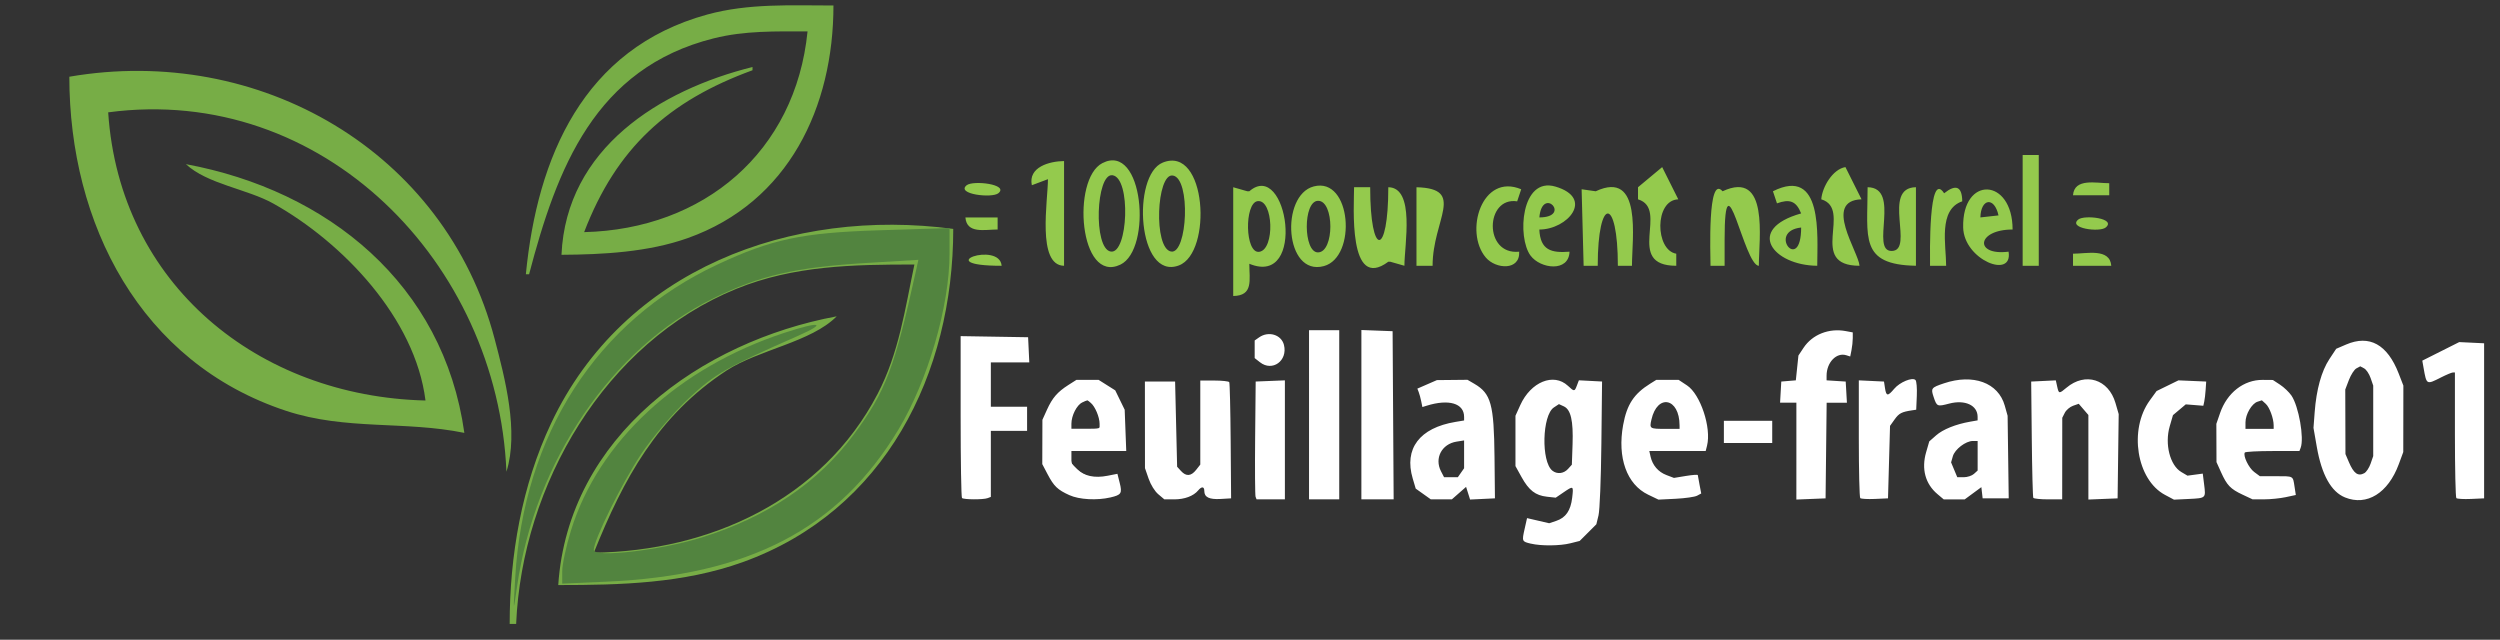
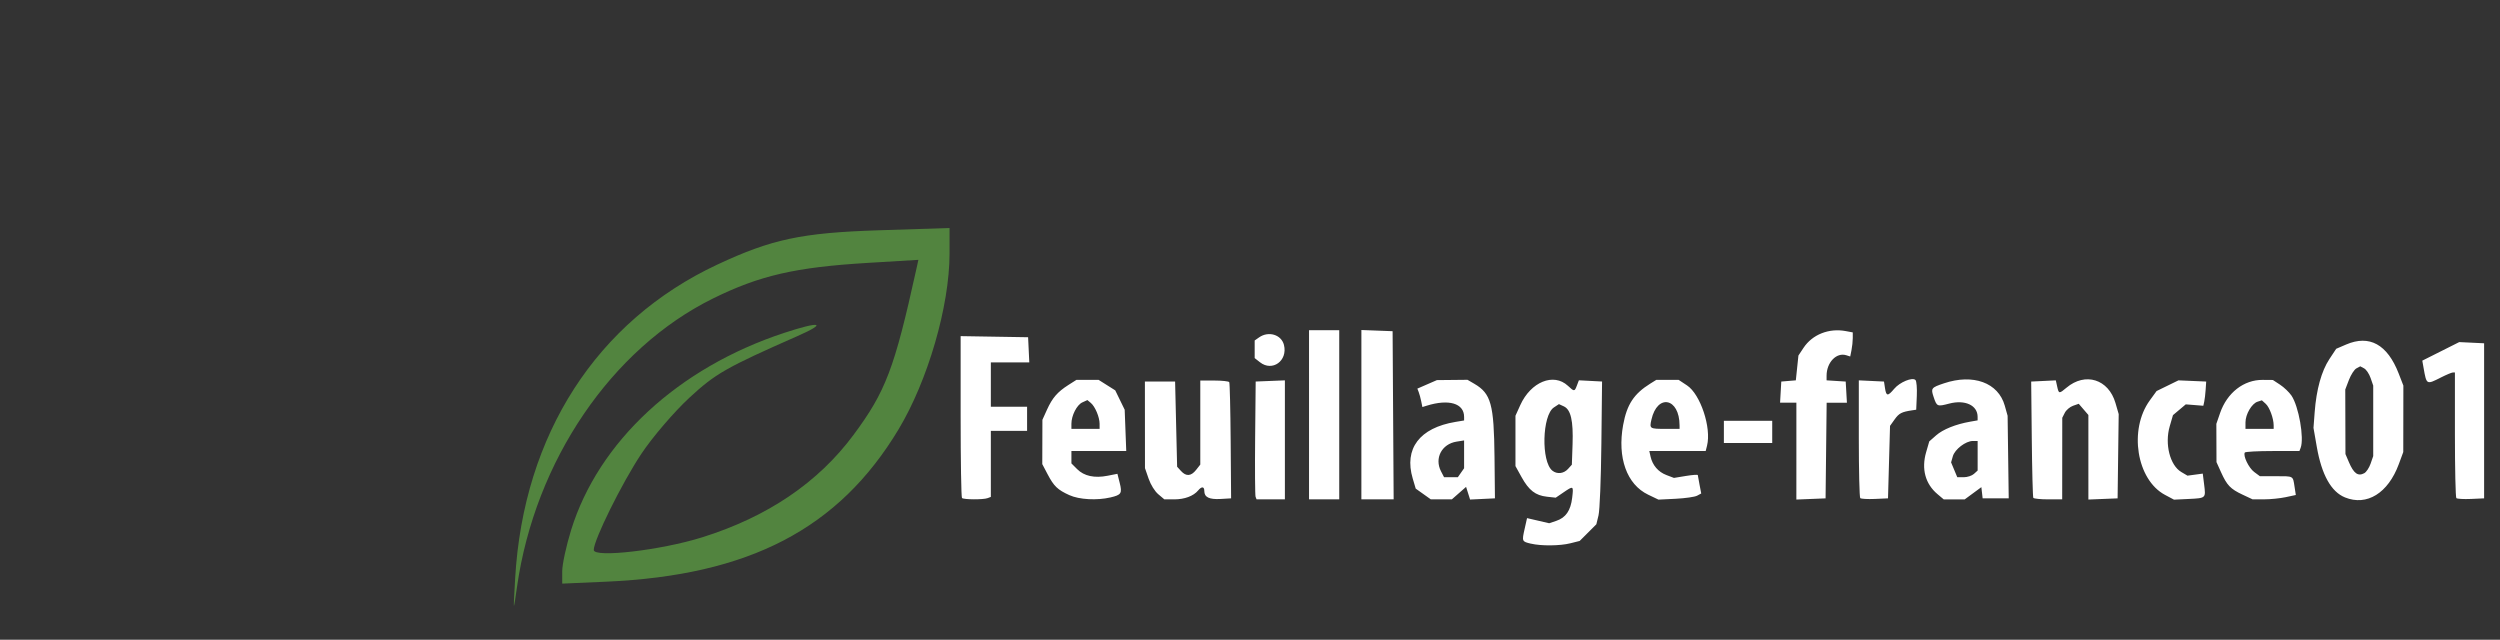
<svg xmlns="http://www.w3.org/2000/svg" xmlns:ns1="http://www.inkscape.org/namespaces/inkscape" xmlns:ns2="http://sodipodi.sourceforge.net/DTD/sodipodi-0.dtd" width="297mm" height="76mm" viewBox="0 0 297 76" version="1.1" id="svg1" xml:space="preserve" ns1:version="1.4 (86a8ad7, 2024-10-11)" ns2:docname="logo_completFeuillageFrance.svg">
  <rect x="0" y="0" width="297" height="76" fill="#333333" stroke="none" />
  <ns2:namedview id="namedview1" pagecolor="#e41e64" bordercolor="#000000" borderopacity="0.25" ns1:showpageshadow="2" ns1:pageopacity="0.0" ns1:pagecheckerboard="0" ns1:deskcolor="#d1d1d1" ns1:document-units="mm" ns1:zoom="1.0167041" ns1:cx="579.81473" ns1:cy="352.60997" ns1:window-width="1920" ns1:window-height="1009" ns1:window-x="1912" ns1:window-y="-8" ns1:window-maximized="1" ns1:current-layer="layer1" />
  <defs id="defs1" />
  <g ns1:label="Calque 1" ns1:groupmode="layer" id="layer1">
    <path style="fill:#ffffff;stroke-width:0.904" d="m 181.879,64.589 c -1.078,-0.255 -1.086,-0.273 -0.757,-1.741 l 0.29,-1.296 1.314,0.305 1.314,0.305 0.847,-0.284 c 1.127,-0.378 1.707,-1.22 1.887,-2.74 0.171,-1.448 0.16,-1.455 -1.044,-0.633 l -0.908,0.62 -1.044,-0.115 c -1.366,-0.151 -2.146,-0.754 -3.023,-2.34 l -0.718,-1.297 v -2.991 -2.991 l 0.569,-1.258 c 1.252,-2.771 3.963,-3.875 5.658,-2.304 0.765,0.709 0.791,0.709 1.075,-0.039 l 0.232,-0.61 1.377,0.072 1.377,0.072 -0.081,7.417 c -0.046,4.187 -0.193,7.88 -0.339,8.48 l -0.258,1.063 -0.99,0.99 -0.99,0.99 -1.109,0.279 c -1.231,0.31 -3.464,0.331 -4.678,0.043 z m 4.401,-8.88 0.456,-0.503 0.084,-2.415 c 0.098,-2.82 -0.207,-4.138 -1.044,-4.519 l -0.575,-0.262 -0.596,0.391 c -1.401,0.918 -1.536,6.432 -0.185,7.513 0.56,0.448 1.348,0.361 1.86,-0.204 z m -71.996,3.454 c -0.088,-0.088 -0.16,-4.451 -0.16,-9.695 v -9.536 l 4.007,0.066 4.007,0.066 0.071,1.495 0.071,1.495 h -2.284 -2.284 v 2.632 2.632 h 2.153 2.153 v 1.435 1.435 h -2.153 -2.153 v 3.922 3.922 l -0.378,0.145 c -0.511,0.196 -2.851,0.185 -3.051,-0.014 z m 12.764,-0.337 c -1.408,-0.639 -1.843,-1.057 -2.598,-2.494 l -0.628,-1.196 0.008,-2.632 0.008,-2.632 0.542,-1.196 c 0.641,-1.414 1.245,-2.112 2.542,-2.939 l 0.956,-0.609 h 1.319 1.319 l 0.987,0.623 0.987,0.623 0.561,1.151 0.561,1.151 0.093,2.452 0.093,2.452 h -3.257 -3.257 v 0.736 0.736 l 0.682,0.682 c 0.825,0.825 2.059,1.093 3.619,0.784 l 1.164,-0.23 0.27,1.074 c 0.314,1.247 0.196,1.433 -1.101,1.734 -1.609,0.373 -3.707,0.257 -4.87,-0.271 z m 3.584,-8.483 c 0,-0.787 -0.535,-2.056 -1.047,-2.48 l -0.403,-0.334 -0.603,0.275 c -0.651,0.297 -1.296,1.561 -1.296,2.539 v 0.606 h 1.675 1.675 z m 6.973,8.374 c -0.418,-0.352 -0.9,-1.129 -1.151,-1.854 l -0.432,-1.249 -0.004,-5.144 -0.004,-5.144 h 1.794 1.794 l 0.12,5.06 0.12,5.06 0.456,0.503 c 0.612,0.675 1.201,0.633 1.8,-0.127 l 0.496,-0.63 v -4.992 -4.992 h 1.661 c 0.913,0 1.714,0.086 1.778,0.19 0.065,0.105 0.141,3.254 0.17,6.998 l 0.052,6.808 -1.252,0.073 c -1.343,0.078 -1.931,-0.207 -1.931,-0.94 0,-0.547 -0.312,-0.579 -0.731,-0.074 -0.551,0.664 -1.609,1.061 -2.828,1.061 h -1.19 z m 11.557,0.303 c -0.064,-0.166 -0.087,-3.315 -0.052,-6.998 l 0.064,-6.696 1.735,-0.07 1.735,-0.07 v 7.068 7.068 h -1.682 -1.682 z m 6.351,-9.746 V 39.225 h 1.794 1.794 v 10.048 10.048 h -1.794 -1.794 z m 6.22,-0.009 V 39.206 l 1.854,0.07 1.854,0.07 0.062,9.989 0.062,9.989 h -1.917 -1.917 z m 7.351,9.42 -0.897,-0.638 -0.356,-1.2 c -1.054,-3.549 0.811,-6.016 5.087,-6.727 l 1.017,-0.169 v -0.425 c 0,-1.612 -1.809,-2.151 -4.452,-1.327 l -0.505,0.157 -0.137,-0.677 c -0.075,-0.372 -0.209,-0.864 -0.298,-1.094 l -0.161,-0.417 1.161,-0.506 1.161,-0.506 1.817,-0.018 1.817,-0.018 0.814,0.475 c 1.984,1.159 2.332,2.423 2.396,8.703 l 0.05,4.905 -1.476,0.071 -1.476,0.071 -0.117,-0.37 c -0.064,-0.204 -0.171,-0.542 -0.238,-0.753 l -0.121,-0.382 -0.844,0.741 -0.844,0.741 h -1.251 -1.251 z m 4.478,-2.525 0.372,-0.532 v -1.653 -1.653 l -0.897,0.143 c -1.76,0.28 -2.648,1.973 -1.848,3.521 l 0.365,0.706 h 0.818 0.818 z m 22.235,2.605 c -2.537,-1.215 -3.679,-4.399 -2.968,-8.281 0.446,-2.436 1.275,-3.698 3.228,-4.914 l 0.71,-0.442 h 1.328 1.328 l 0.996,0.659 c 1.592,1.054 2.911,5.024 2.377,7.154 l -0.161,0.641 h -3.349 -3.349 l 0.148,0.658 c 0.232,1.033 0.911,1.824 1.885,2.195 l 0.895,0.341 1.412,-0.233 c 0.776,-0.128 1.416,-0.174 1.422,-0.101 0.006,0.073 0.1,0.593 0.209,1.157 l 0.198,1.025 -0.493,0.264 c -0.271,0.145 -1.415,0.309 -2.541,0.365 l -2.048,0.101 z m 3.735,-8.234 c -0.011,-3.269 -2.639,-3.8 -3.344,-0.675 -0.243,1.076 -0.215,1.094 1.711,1.094 h 1.635 z m 13.878,3.061 v -5.752 h -0.969 -0.969 l 0.072,-1.256 0.072,-1.256 0.864,-0.072 0.864,-0.072 0.154,-1.473 0.154,-1.473 0.606,-0.916 c 1.046,-1.581 3.018,-2.364 5.011,-1.99 l 0.839,0.157 v 0.677 c 0,0.372 -0.068,1.016 -0.151,1.431 l -0.151,0.754 -0.465,-0.148 c -1.168,-0.371 -2.344,0.848 -2.344,2.431 v 0.549 l 1.136,0.073 1.136,0.073 0.072,1.256 0.072,1.256 h -1.204 -1.204 l -0.064,5.682 -0.064,5.682 -1.735,0.07 -1.735,0.07 z m 7.586,5.582 c -0.093,-0.093 -0.169,-3.279 -0.169,-7.079 v -6.91 l 1.495,0.071 1.495,0.071 0.12,0.787 c 0.147,0.968 0.331,0.981 1.093,0.074 0.667,-0.792 2.163,-1.409 2.529,-1.042 0.126,0.126 0.197,0.971 0.157,1.877 l -0.071,1.649 -0.478,0.072 c -1.25,0.187 -1.562,0.348 -2.078,1.07 l -0.554,0.777 -0.12,4.306 -0.12,4.306 -1.565,0.07 c -0.861,0.038 -1.641,-0.007 -1.735,-0.1 z m 9.171,-0.477 c -1.443,-1.214 -1.92,-2.988 -1.34,-4.983 l 0.371,-1.278 0.816,-0.717 c 0.813,-0.714 2.323,-1.321 4.03,-1.622 l 0.897,-0.158 v -0.42 c 0,-1.371 -1.489,-2.066 -3.374,-1.573 -1.429,0.374 -1.47,0.356 -1.854,-0.792 -0.343,-1.027 -0.283,-1.107 1.223,-1.614 3.483,-1.172 6.464,-0.079 7.231,2.651 l 0.338,1.203 0.066,4.905 0.066,4.905 h -1.549 -1.549 l -0.076,-0.666 -0.076,-0.666 -0.987,0.726 -0.987,0.726 h -1.25 -1.25 z m 4.338,-2.401 0.438,-0.396 v -1.757 -1.757 h -0.563 c -0.849,0 -2.145,0.987 -2.382,1.814 l -0.209,0.729 0.368,0.882 0.368,0.882 h 0.771 c 0.424,0 0.968,-0.178 1.208,-0.396 z m 7.052,2.846 c -0.062,-0.1 -0.144,-3.249 -0.182,-6.998 l -0.07,-6.816 1.463,-0.071 1.463,-0.071 0.16,0.729 c 0.193,0.88 0.227,0.884 1.112,0.14 2.228,-1.875 4.992,-1.009 5.815,1.822 l 0.382,1.316 -0.065,5.006 -0.065,5.006 -1.735,0.07 -1.735,0.07 V 54.322 49.301 l -0.573,-0.666 -0.573,-0.666 -0.678,0.238 c -0.373,0.131 -0.813,0.506 -0.978,0.833 l -0.301,0.594 -0.004,4.845 -0.004,4.845 h -1.661 c -0.913,0 -1.711,-0.082 -1.773,-0.182 z m 15.635,-0.357 c -3.364,-1.795 -4.317,-7.75 -1.797,-11.219 l 0.807,-1.111 1.299,-0.635 1.299,-0.635 1.648,0.071 1.648,0.071 -0.064,0.957 c -0.035,0.526 -0.111,1.173 -0.17,1.438 l -0.106,0.481 -1.044,-0.083 -1.043,-0.083 -0.76,0.64 -0.76,0.64 -0.385,1.325 c -0.613,2.11 0.025,4.636 1.373,5.432 l 0.736,0.434 0.908,-0.122 0.908,-0.122 0.164,1.31 c 0.203,1.622 0.224,1.603 -1.866,1.703 l -1.718,0.082 z m 9.211,-0.028 c -1.431,-0.672 -1.845,-1.106 -2.55,-2.672 l -0.535,-1.187 -0.008,-2.273 -0.008,-2.273 0.441,-1.278 c 0.834,-2.42 2.817,-3.963 5.065,-3.944 l 1.208,0.01 0.853,0.559 c 0.469,0.308 1.078,0.888 1.353,1.29 0.866,1.265 1.535,5.065 1.094,6.214 l -0.145,0.378 h -3.19 c -1.755,0 -3.239,0.081 -3.298,0.179 -0.23,0.382 0.471,1.834 1.115,2.31 l 0.677,0.501 h 1.874 c 2.158,0 2.042,-0.064 2.241,1.236 l 0.153,0.997 -1.208,0.259 c -0.664,0.142 -1.821,0.258 -2.572,0.257 l -1.364,-0.002 z m 3.707,-8.226 c -0.002,-0.827 -0.489,-2.149 -0.94,-2.558 l -0.46,-0.416 -0.512,0.163 c -0.687,0.218 -1.434,1.494 -1.435,2.452 l -8.8e-4,0.778 h 1.675 1.675 z m 8.476,8.561 c -1.646,-0.666 -2.772,-2.685 -3.351,-6.007 l -0.393,-2.254 0.141,-1.875 c 0.201,-2.681 0.81,-4.875 1.744,-6.292 l 0.811,-1.229 1.176,-0.506 c 2.773,-1.193 4.906,-0.018 6.249,3.442 l 0.557,1.435 -0.006,3.948 -0.006,3.948 -0.528,1.432 c -1.272,3.45 -3.794,5.011 -6.395,3.959 z m 2.288,-2.877 c 0.244,-0.131 0.583,-0.642 0.754,-1.136 l 0.31,-0.899 v -4.187 -4.187 l -0.31,-0.899 c -0.171,-0.494 -0.517,-1.01 -0.77,-1.145 l -0.459,-0.246 -0.458,0.245 c -0.252,0.135 -0.652,0.755 -0.891,1.378 l -0.433,1.133 0.011,3.834 0.011,3.834 0.408,0.957 c 0.578,1.354 1.079,1.717 1.825,1.318 z m 10.939,2.959 c -0.093,-0.093 -0.169,-3.489 -0.169,-7.546 v -7.377 h -0.247 c -0.136,0 -0.778,0.269 -1.428,0.598 -1.708,0.866 -1.691,0.875 -2.045,-1.122 l -0.156,-0.883 2.194,-1.102 2.194,-1.102 1.478,0.071 1.478,0.071 v 9.211 9.211 l -1.565,0.07 c -0.861,0.038 -1.641,-0.007 -1.735,-0.1 z m -87.016,-7.865 v -1.316 h 2.871 2.871 v 1.316 1.316 h -2.871 -2.871 z M 149.685,43.037 149.055,42.541 V 41.495 40.449 L 149.587,40.077 c 1.119,-0.783 2.642,-0.319 2.947,0.898 0.472,1.882 -1.376,3.22 -2.849,2.061 z" id="path4650" ns2:nodetypes="sscccssscsscccsssccccscccsscccscsssccscccccccccccccccccsccsscccsscccccccccccccsscsssssscsscccscscccccccsscccssscsscsccsscccccccsccccccccccccccccccccsscsscsscccccssccccsccccccccccssccccssscccsscccsscscscsscsssscsccccccccccsscsccssccccccccccccsscccsssscssccccsssscsscssssscccccccccccsscccsscccsscscccssscccccccccsscccsccssccccccscccccsscccsscscscccsscssscssscsscscccsscsscccscscsscsscccsccsscccsscsscccssssscsssccccccccsscccccccccscccsss" />
-     <path style="fill:#ffffff;fill-opacity:1;stroke:none;stroke-width:0;stroke-opacity:1" d="m 127.569,58.837 c -1.362,-0.485 -2.041,-1.066 -2.896,-2.481 -0.738,-1.22 -0.765,-1.354 -0.765,-3.811 0,-2.346 0.054,-2.653 0.684,-3.893 1.18,-2.324 2.589,-3.347 4.609,-3.347 1.135,0 1.6,0.121 2.3,0.596 1.435,0.975 1.915,2.169 2.054,5.111 l 0.119,2.53 -3.236,-4.87e-4 -3.236,-4.65e-4 v 0.799 c 0,0.614 0.185,0.962 0.796,1.498 0.95,0.834 2.01,1.074 3.509,0.794 l 1.106,-0.207 0.247,0.916 c 0.136,0.504 0.185,1.016 0.11,1.137 -0.429,0.694 -3.826,0.919 -5.401,0.358 z m 3.163,-8.468 c 0,-0.871 -0.701,-2.456 -1.205,-2.726 -0.918,-0.491 -2.322,1.047 -2.324,2.545 l -9.6e-4,0.765 h 1.765 c 1.722,0 1.765,-0.014 1.765,-0.584 z" id="path4651" />
-     <path style="fill:#94ca4d;stroke:none;stroke-width:0.904" d="m 240.291,18.416 v 13.159 h 1.914 V 18.416 h -1.914 m -117.709,3.589 1.914,-0.718 c 0,2.517 -1.342,10.249 1.914,10.288 V 19.134 c -1.74,0.016 -4.28,0.719 -3.828,2.871 m 8.377,-2.625 c -3.669,1.891 -2.749,14.402 2.146,12.057 3.79,-1.816 2.747,-14.578 -2.146,-12.057 m 7.183,-0.068 c -3.722,1.494 -3.011,14.056 1.903,12.224 4.018,-1.498 3.308,-14.315 -1.903,-12.224 m 56.453,2.933 v 1.435 c 3.781,1.148 -1.673,7.894 4.546,7.895 v -1.435 c -2.517,-0.411 -2.615,-6.367 0.239,-6.46 l -1.914,-3.828 -2.871,2.392 m 21.771,1.435 c 3.805,1.155 -1.716,7.894 4.546,7.895 -0.131,-1.682 -4.369,-7.745 0.239,-7.895 l -1.914,-3.828 c -1.496,0.24 -2.756,2.347 -2.871,3.828 m -84.215,-2.862 c 2.243,0.272 1.863,9.414 -0.198,9.068 -2.098,-0.352 -1.749,-9.305 0.198,-9.068 m 7.171,0.033 c 2.174,0.306 1.746,9.365 -0.195,9.035 -2.123,-0.361 -1.732,-9.306 0.195,-9.035 m -24.487,1.16 c -1.294,1.059 3.011,1.566 3.769,0.946 1.294,-1.059 -3.011,-1.566 -3.769,-0.946 M 246.272,23.201 h 4.306 v -1.435 c -1.575,0 -4.144,-0.646 -4.306,1.435 m -97.852,-0.479 h -0.239 L 146.506,22.244 V 35.164 c 2.42,-0.029 1.914,-1.905 1.914,-3.828 6.868,2.841 4.507,-12.528 0,-8.613 m 7.656,-0.577 c -4.002,1.043 -3.468,10.724 1.196,9.467 3.958,-1.066 3.285,-10.635 -1.196,-9.467 m 12.202,0.099 v 9.331 h 1.914 c 0,-5.522 4.004,-9.18 -1.914,-9.331 m 12.202,7.656 c -4.251,0.434 -4.036,-6.563 -0.239,-5.981 l 0.478,-1.435 c -4.675,-1.969 -6.798,5.05 -4.206,8.108 1.18,1.393 4.085,1.588 3.967,-0.692 m 5.981,0 c -2.161,0.169 -3.474,-0.17 -3.589,-2.632 3.345,0 6.59,-3.725 1.91,-5.104 -4.082,-1.203 -4.568,6.033 -2.951,8.203 1.174,1.576 4.548,2.004 4.63,-0.468 m 3.11,-7.177 -1.675,-0.239 0.239,9.091 H 189.81 c 0,-8.266 2.392,-8.296 2.392,0 h 1.675 c 0,-3.215 1.267,-11.452 -4.306,-8.852 m 15.073,0 c -1.816,-2.067 -1.435,7.53 -1.435,8.852 h 1.675 v -3.11 c 0,-10.555 2.312,3.089 4.067,3.11 0,-3.203 1.246,-11.443 -4.306,-8.852 m 5.981,0 0.479,1.435 c 1.471,-0.531 2.272,-0.313 2.871,1.196 -6.685,1.884 -3.348,6.18 1.914,6.22 0,-3.54 0.717,-11.854 -5.263,-8.852 m 20.336,0.239 c -1.872,-2.885 -1.675,7.284 -1.675,8.613 h 1.914 c 0,-2.461 -0.969,-6.672 1.914,-7.656 -0.021,-1.775 -0.752,-2.072 -2.153,-0.957 m 7.656,6.938 c -4.119,0.517 -3.799,-2.632 0.478,-2.632 0,-6.166 -6.014,-6.435 -5.872,-0.239 0.088,3.848 5.938,6.179 5.394,2.871 m -77.755,-7.656 c 0,2.167 -0.741,12.429 4.067,8.852 h 0.239 l 1.675,0.478 c 0,-2.467 1.302,-9.292 -1.914,-9.331 0,8.347 -2.153,8.376 -2.153,0 h -1.914 m 61.008,0 c 0,6 -0.999,9.21 5.742,9.331 v -9.331 c -4.116,0.049 -0.126,7.526 -2.871,7.573 -2.625,0.045 1.158,-7.525 -2.871,-7.573 m -72.476,1.656 c 1.893,-0.27 2.081,5.758 0.203,6.019 -1.711,0.238 -1.777,-5.794 -0.203,-6.019 m 7.175,-0.041 c 1.962,-0.055 1.976,6.128 0,6.128 -1.744,0 -1.791,-6.078 0,-6.128 m 26.304,1.973 c 0.348,-3.828 3.895,-0.014 0,0 m 54.548,-0.239 -2.153,0.239 c 0.055,-2.262 1.659,-2.499 2.153,-0.239 m -122.733,0.239 c 0.154,1.982 2.307,1.435 3.828,1.435 V 25.833 h -3.828 m 132.213,0.245 c -1.269,1.039 2.532,1.553 3.258,0.946 1.3,-1.088 -2.545,-1.529 -3.258,-0.946 m -32.926,0.951 c -0.004,5.589 -4.129,0.461 0,0 m -94.981,4.546 c -0.232,-2.975 -8.695,0 0,0 m 127.279,-1.435 v 1.435 h 4.546 c -0.165,-2.124 -2.945,-1.435 -4.546,-1.435 z" id="path4652" />
    <g ns1:label="Calque 1" id="layer1-1" transform="matrix(0.357,0,0,0.357,7.702,-0.265)">
-       <path style="fill:#77ad46;stroke:none;stroke-width:4.072" d="m 153.419,92 h 1.077 c 9.255,-35.251 21.901,-68.579 61.415,-78.491 10.373,-2.602 20.636,-2.319 31.246,-2.319 -4.02,40.171 -34.589,65.842 -74.344,66.802 10.754,-28.036 28.058,-43.653 56.028,-53.873 v -1.077 c -30.818,7.678 -61.997,27.038 -63.57,62.492 13.844,-0.087 28.88,-0.887 42.021,-5.56 33.648,-11.966 48.485,-43.692 48.485,-77.404 -14.12,0 -28.257,-0.765 -42.021,3.014 C 172.548,16.9 157.208,53.048 153.419,92 M 1.498,26.275 c 0.016,48.792 23.514,95.194 72.19,111.2 19.865,6.532 39.426,3.257 59.26,7.32 C 126.034,95.285 87.501,64.131 40.286,55.367 47.37,61.996 60.733,63.639 69.378,68.477 92.438,81.383 116.604,106.61 120.018,134.021 64.408,132.68 18.219,95.428 14.427,38.127 85.93,28.6 144.044,88.195 146.954,157.725 151.119,144.342 146.48,126.681 143.031,113.549 126.575,50.909 64.516,15.414 1.498,26.275 M 148.032,208.365 h 2.155 c 1.941,-46.359 29.611,-93.734 73.267,-111.504 19.132,-7.787 38.966,-8.094 59.26,-8.094 -3.143,14.886 -5.099,29.358 -12.266,43.098 -18.365,35.207 -55.902,52.298 -94.402,52.795 9.869,-24.588 21.222,-45.607 44.176,-60.624 10.509,-6.876 28.194,-9.46 36.633,-18.03 -45.071,8.366 -89.344,39.855 -92.661,89.429 20.739,0 41.65,-0.523 61.415,-7.637 47.463,-17.085 70.017,-62.708 70.035,-110.883 -53.852,-7.175 -109.609,13.383 -133.803,64.647 -9.788,20.739 -13.799,43.992 -13.808,66.802 z" id="path1" />
      <path style="fill:#52843f;fill-opacity:1;stroke:#000000;stroke-width:0" d="m 149.862,193.127 c 2.768,-47.773 27.128,-85.553 67.276,-104.34 18.072,-8.457 28.106,-10.591 53.666,-11.411 l 23.605,-0.758 v 8.485 c 0,17.468 -7.203,42.288 -16.996,58.566 -19.874,33.035 -49.668,48.545 -97.281,50.644 l -14.612,0.644 v -4.129 c 0,-2.271 1.324,-8.416 2.943,-13.654 9.117,-29.508 35.637,-54.05 70.965,-65.672 12.055,-3.966 14.488,-3.372 4.396,1.072 -23.77,10.469 -27.315,12.491 -35.975,20.507 -5.124,4.744 -12.34,13.173 -16.035,18.732 -6.431,9.674 -15.803,28.612 -15.803,31.935 0,2.698 22.343,0.103 36.045,-4.186 21.761,-6.812 38.623,-18.222 50.407,-34.107 10.693,-14.414 13.608,-22.084 20.806,-54.744 l 0.772,-3.502 -16.922,1.019 c -24.003,1.445 -35.928,4.193 -51.449,11.854 -33.763,16.666 -59.172,54.018 -65.177,95.815 -1.292,8.992 -1.308,8.923 -0.63,-2.768 z" id="path2" />
    </g>
  </g>
</svg>